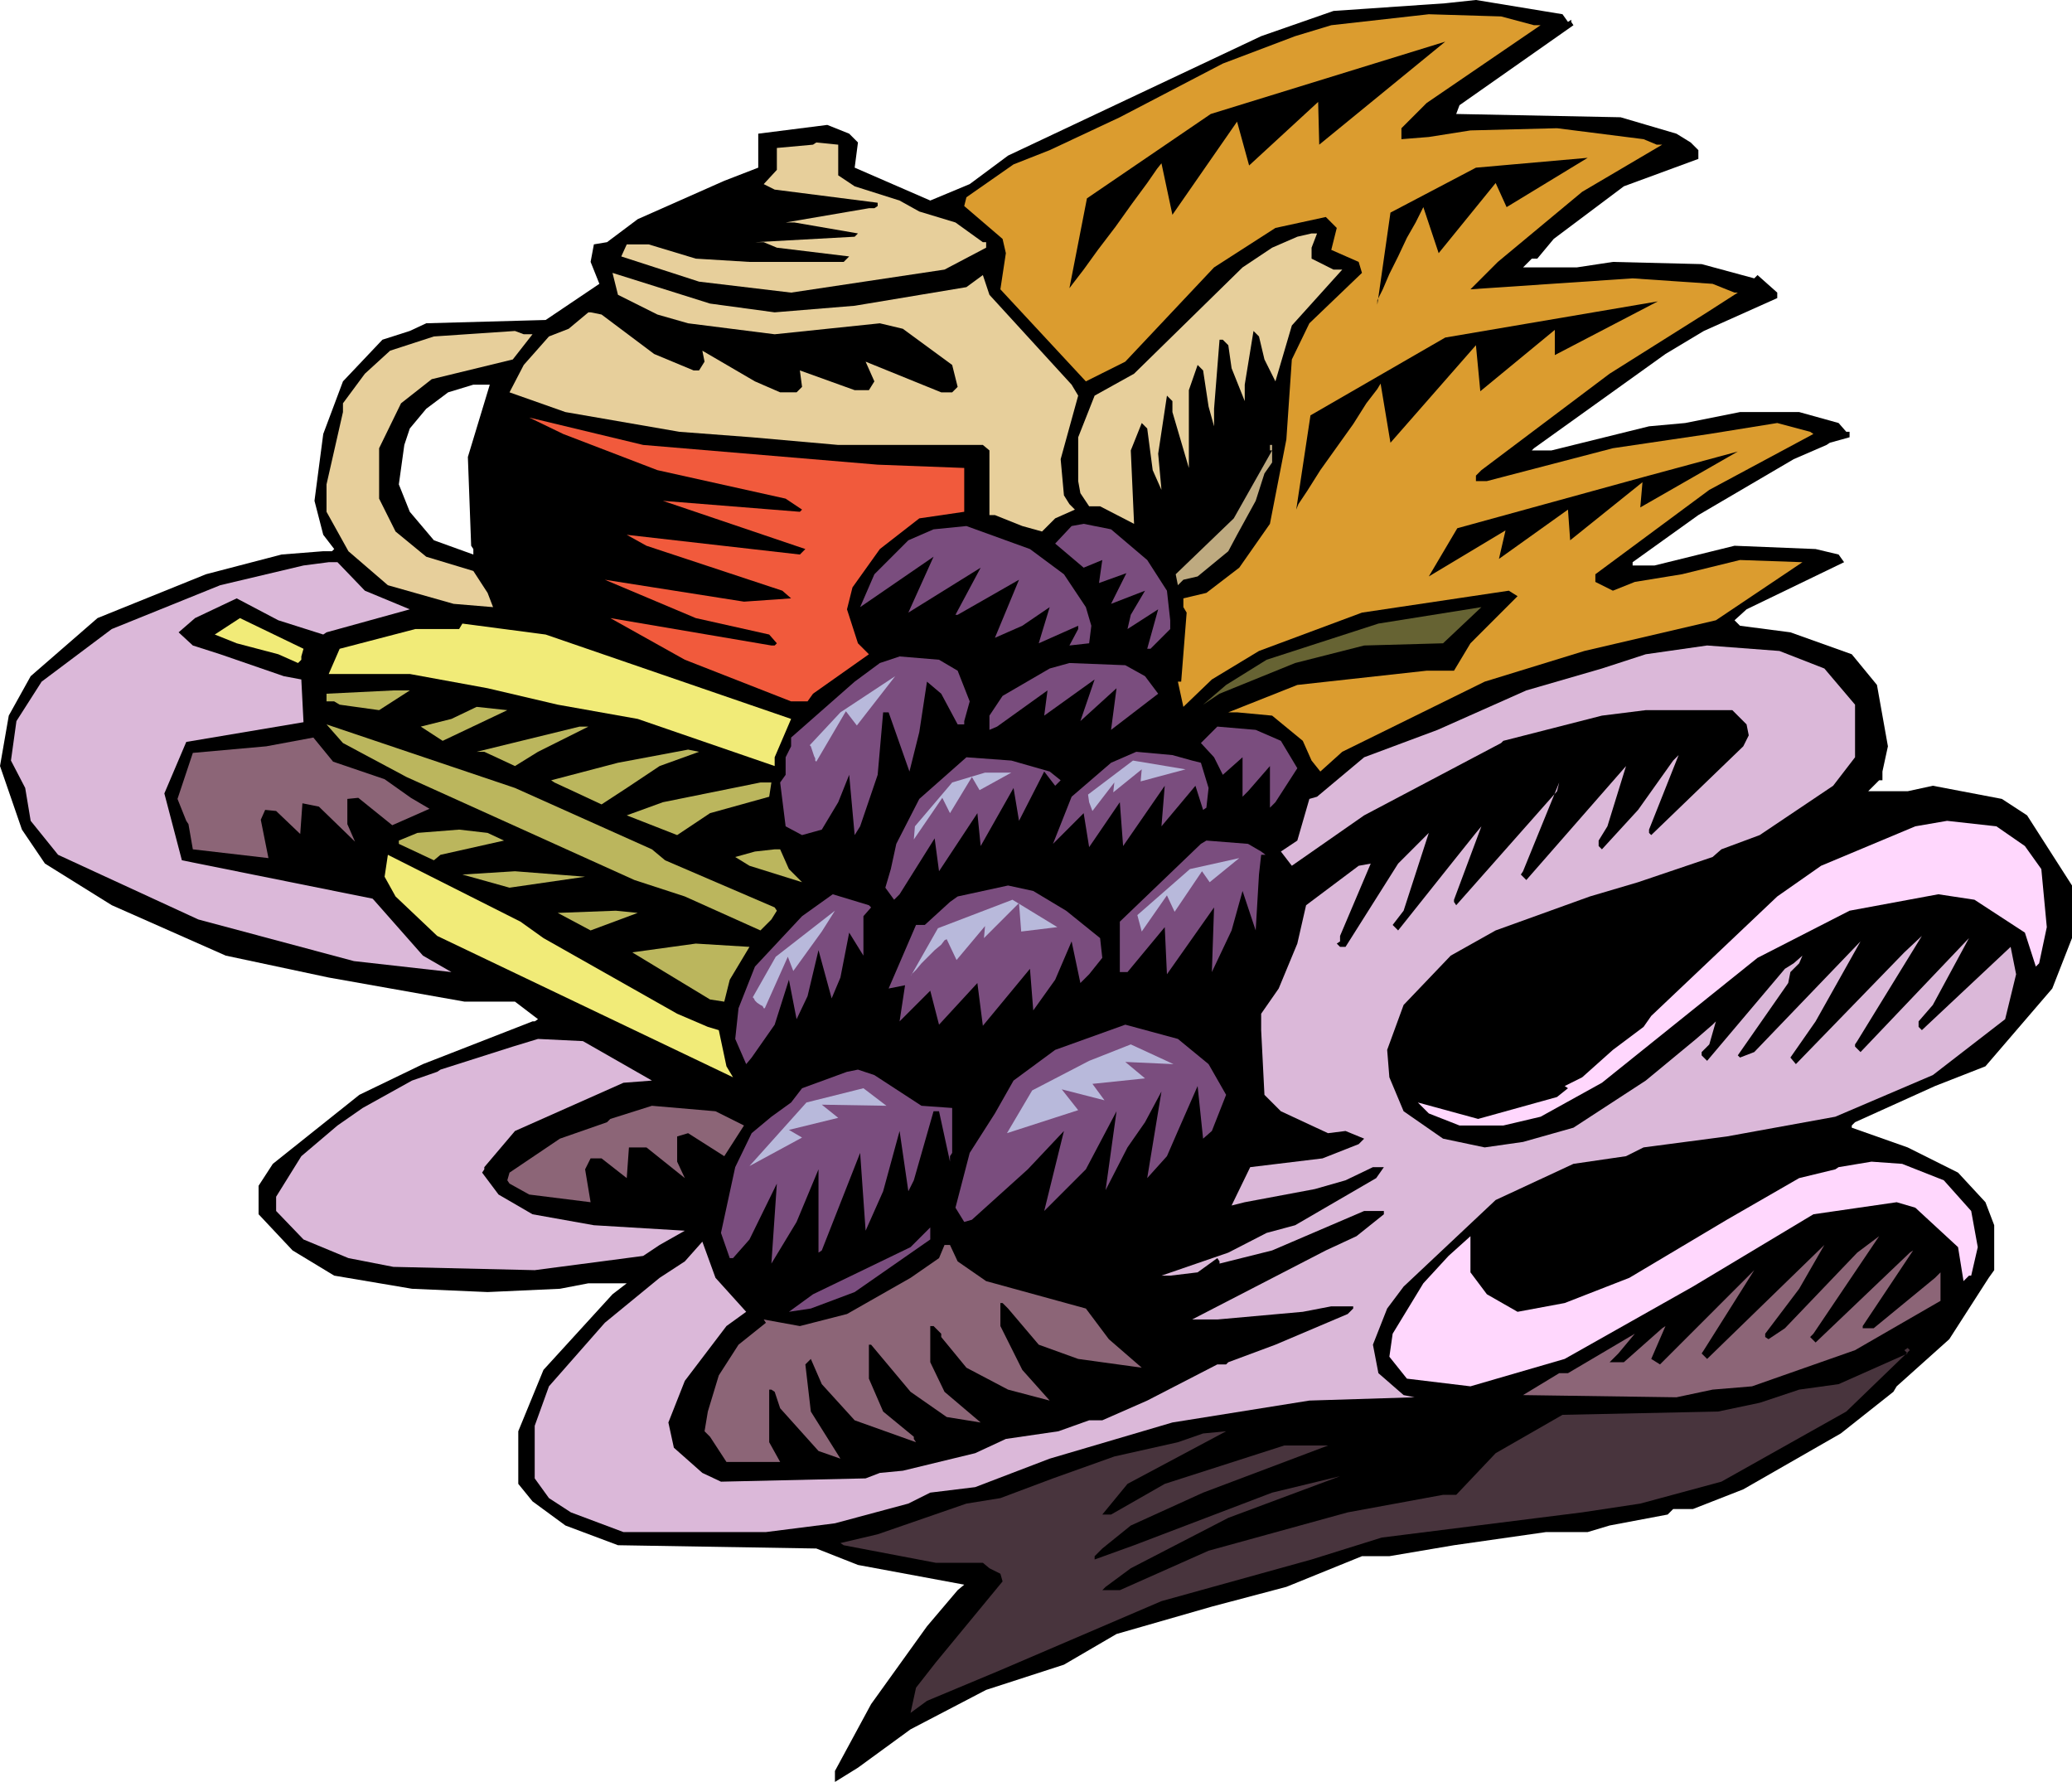
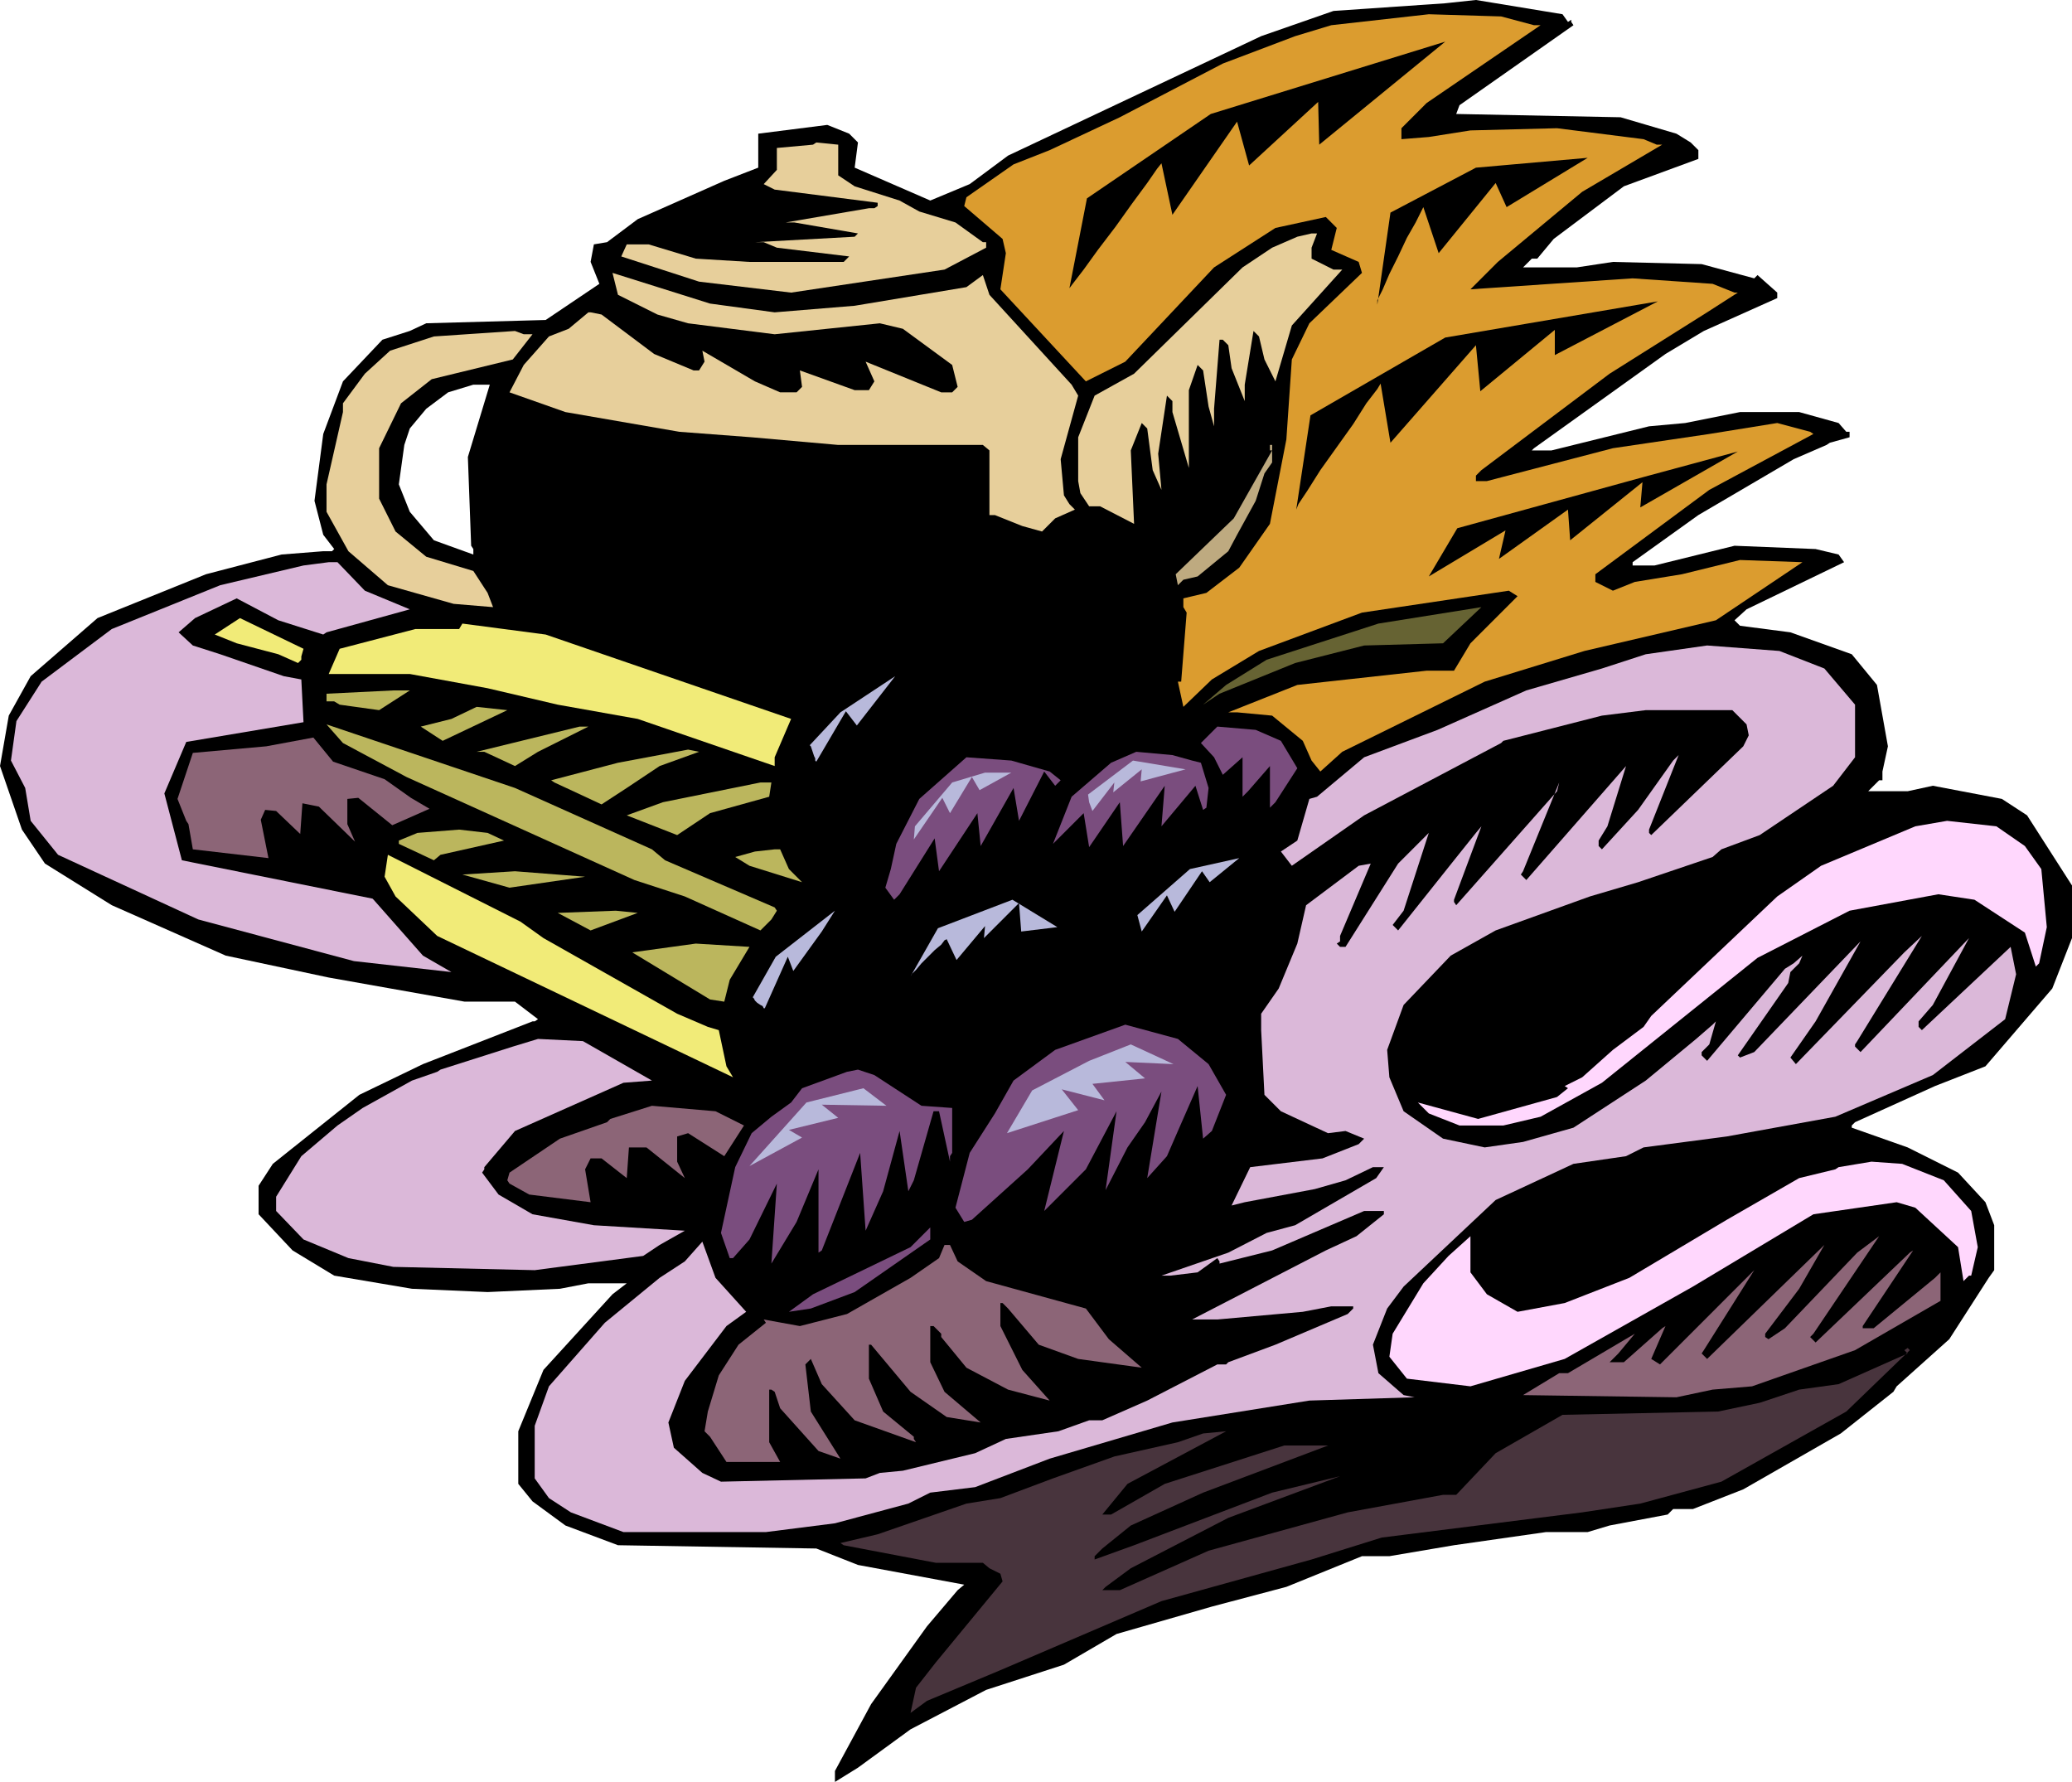
<svg xmlns="http://www.w3.org/2000/svg" width="6.299in" height="5.417in" fill-rule="evenodd" stroke-linecap="round" preserveAspectRatio="none" viewBox="0 0 1891 1626">
  <style>.pen1{stroke:none}.brush3{fill:#e7cf9b}.brush6{fill:#7a4d7e}.brush7{fill:#dbb8d9}.brush9{fill:#f1eb78}.brush10{fill:#bbb65d}.brush11{fill:#ffd7fd}.brush12{fill:#8c6577}</style>
  <path d="m1431 20 3-2v2l2 3-104 73-3 8 150 3 51 15 13 8 7 7v8l-68 25-64 48-15 18h-5l-8 8h49l33-5 81 2 48 13 3-3 18 16v5l-67 30-35 21-120 86-2 2h18l89-22 33-3 50-10h54l36 10 7 8h3v5l-18 5-3 2-30 13-87 51-60 43v3h20l73-18 74 3 21 5 5 7-89 43-11 10 5 5 46 6 56 20 23 28 10 56-5 23v8h-3l-10 10h36l23-5 63 12 23 15 41 64v48l-18 46-61 71-46 18-73 33-3 3v2l51 18 46 23 25 27 8 21v41l-5 7-36 56-48 43-3 5-48 38-89 51-46 18h-18l-5 5-53 10-20 6h-38l-84 12-59 10h-25l-69 28-68 18-87 25-48 28-71 23-69 36-48 35-21 13v-10l33-61 51-71 28-33 6-5-97-18-38-15-181-3-48-18-30-22-13-16v-48l23-56 63-69 13-10h-35l-26 5-66 3-69-3-71-12-38-23-31-33v-26l13-20 79-63 58-28 100-39h2l3-2-21-16h-46l-124-22-94-20-104-46-61-38-21-31-20-58 8-46 20-36 61-53 99-40 69-18 38-3h8l2-2-10-13-8-31 8-61 18-48 36-38 25-8 15-7 109-3 49-33-8-20 3-16 12-2 28-21 79-35 31-12v-31l63-8 20 8 8 8-3 23 69 30 36-15 35-26 231-109 66-23 102-7 28-3 79 13 5 7zM427 417l3 81 2 3v5l-36-13-22-26-10-25 5-36 5-15 15-18 20-15 23-7h15l-20 66z" class="pen1" style="fill:#000" />
  <path d="M1400 23h6l-104 71-23 23v10l25-2 38-6 79-2 79 10 12 5h5l-73 43-77 64-25 25 148-10 73 5 20 8h3l-28 18-89 56-117 88-5 5v5h10l115-30 88-13 62-10 30 8 3 2-95 51-104 77v7l16 8 20-8 43-7 53-13 57 2-79 53-120 28-91 28-130 64-20 18-8-10-8-18-28-23-32-3h-8l63-25 118-13h25l15-25 43-43-8-5-134 20-94 35-43 26-26 25-5-23h3l5-63-3-5v-8l21-5 30-23 28-40 15-77 5-73 16-33 48-46-3-10-25-11 5-20-10-10-46 10-56 36-81 86-36 18-78-84 5-33-3-13-35-30 2-8 43-30 33-13 64-30 94-49 66-25 33-10 89-10 66 2 30 8zm-96 503 26-44 171-47 85-23-89 51 2-23-66 53-2-28-63 45 6-26-70 42zm-121-61 13-86 123-71 194-33-94 49v-23l-68 56-4-42-78 89-9-54-3 5-10 13-12 19-15 21-15 21-12 19-8 12-2 5zm74-187 12-84 78-41 102-9-74 45-10-22-52 64-14-42-2 4-5 10-8 14-8 17-8 16-6 14-5 10v4zm-281-15 16-82 113-77 214-66-115 94-1-39-63 58-11-40-59 85-10-47-4 5-9 13-14 19-15 21-16 21-13 18-10 13-3 4z" class="pen1" style="fill:#db9c2f" />
  <path d="m765 160 15 10 41 13 18 10 33 10 25 18h3v5l-38 20-140 21-84-10-71-23 5-11h20l43 13 49 3h86l5-5-66-8-12-5h-8l91-5 3-3-58-10h-8l76-13h5l3-2v-3l-94-12-10-5 12-13v-20l33-3 3-2 20 2v28zm432 66v10l20 10h8l-46 51-15 51-10-20-5-21-5-5-8 49v15l-12-30-3-21-5-5h-3l-5 63v16l-5-18-5-33-5-5-8 23v71l-15-51v-10l-5-5-8 53 3 33-8-18-5-38-5-5-10 25 3 67-31-16h-10l-8-12-2-11v-40l15-38 36-20 99-97 27-18 23-10 13-3h5l-5 13z" class="pen1 brush3" />
  <path d="m707 285 73-6 102-17 15-11 6 18 75 82 6 10-16 58 3 33 5 8 5 5-18 8-12 12-18-5-25-10h-5v-59l-6-5H765l-79-7-66-5-104-18-51-18 13-25 23-26 18-7 18-15h2l10 2 48 36 36 15h5l5-8-2-10 48 28 23 10h15l5-5-2-15 50 18h13l5-8-8-18 69 28h10l5-5-5-20-45-33-21-5-96 10-79-10-28-8-36-18-5-20 89 28 59 8z" class="pen1 brush3" />
  <path d="m486 305-18 23-74 18-28 22-20 41v46l15 30 28 23 43 13 13 20 5 13-36-3-60-17-36-31-20-36v-25l15-66v-8l20-27 23-21 40-13 74-5 8 3h8z" class="pen1 brush3" />
-   <path d="m801 424 79 3v40l-41 6-36 28-25 35-5 20 10 31 10 10-51 36-5 7h-15l-97-38-68-38 147 25h3l2-2-7-8-67-15-83-35 127 20 43-3-8-7-124-41-18-10 158 18 5-5-130-44 125 10 2-2-15-10-117-26-86-33-31-15 104 25 214 18z" class="pen1" style="fill:#f15a3c" />
  <path d="m1154 432-8 25-17 31-8 15-28 23-13 3-5 5-2-10 53-51 35-62h-2v-5h2v16l-7 10z" class="pen1" style="fill:#beaa80" />
-   <path d="m1047 511 18 28 3 27v8l-18 18h-3l10-36-28 18 3-13 13-22-31 12 14-28-25 9 3-21-17 7-26-22 15-16 11-2 25 5 33 28zm-76 13 20 30 5 17-2 16-18 2 8-15v-3l-36 16 3-10 7-23-25 17-25 11 22-53-56 32h-2l23-43-66 41 23-51-67 46 13-30 31-31 23-10 30-3 58 21 31 23z" class="pen1 brush6" />
  <path d="m333 539 41 17-76 21-3 2-41-13-38-20-38 18-15 13 13 12 25 8 58 20 16 3 2 39-107 18-20 47 16 61 174 35 1 1 45 51 26 15-89-10-142-38-89-41-39-18-25-31-5-30-13-25 5-36 23-36 64-48 99-40 76-18 23-3h8l25 26z" class="pen1 brush7" />
  <path d="m1245 589-63 16-69 28-15 10 21-18 37-23 102-33 94-15-35 33-72 2z" class="pen1" style="fill:#666333" />
-   <path d="M275 599v3l-3 3-18-8-38-10-20-8 23-15 58 28-2 7zm447 57-15 35v8l-125-43-73-13-64-15-71-13h-74l10-23 69-18h40l3-5 76 10 224 77z" class="pen1 brush9" />
+   <path d="M275 599v3l-3 3-18-8-38-10-20-8 23-15 58 28-2 7m447 57-15 35v8l-125-43-73-13-64-15-71-13h-74l10-23 69-18h40l3-5 76 10 224 77z" class="pen1 brush9" />
  <path d="m1665 610 28 33v48l-20 26-67 45-35 13-8 7-68 23-44 13-86 31-41 23-43 45-15 41 2 25 13 31 36 25 38 8 35-5 46-13 66-43 46-38 15-13 3-3-6 21-7 7v3l5 5 71-84 8-5 8-7-3 7-8 8-2 10-46 66 2 2 13-5 97-101-41 73-23 33 5 6 99-102 16-15-59 96-2 3v2l5 5 99-104-33 61-13 15v5l3 3 81-76 5 25-10 41-66 51-89 38-99 18-76 10-16 8-48 7-71 33-84 79-15 20-13 33 5 26 23 20 10 2-96 3-125 20-112 33-68 26-41 5-20 10-67 18-63 8H569l-48-18-20-13-13-18v-48l13-36 51-58 50-41 23-15 16-18 12 33 28 31-18 13-38 50-15 38 5 23 26 23 17 8 132-3 13-5 21-2 66-16 28-13 48-7 28-10h12l41-18 64-33h8l2-2 43-16 66-28 5-5v-2h-20l-26 5-78 7h-23l122-63 28-13 25-20v-3h-18l-84 36-48 12v-2l-2-3-18 13-25 3h-8l61-21 35-18 26-7 74-43 7-10h-10l-25 12-28 8-64 12-12 3 17-35 66-8 33-13 5-5-17-7-16 2-43-20-15-15-3-59v-15l16-23 17-41 8-35 48-36 11-2-28 66v5l-3 2 3 3h5l48-76 28-28-23 71-10 13 5 5 51-64 20-25 5-6-25 67v2l2 3 92-104 2-8-33 81-2 3 5 5 91-104-17 55-8 13v5l3 3 33-36 32-45 5-5-27 68v3l2 2 84-81 5-10-2-10-13-13h-79l-40 5-90 23-2 2-125 66-66 46-10-13 15-10 11-38 7-2 43-36 67-25 81-36 69-20 40-13 56-8 66 5 41 16z" class="pen1 brush7" />
-   <path d="m874 612 11 28-5 18v3h-6l-15-28-13-11-7 46-9 36-19-54h-5l-5 57-16 47-5 8-5-55-10 25-15 25-18 5-15-8-5-40 5-7v-16l5-10v-8l58-51 23-17 18-6 36 3 17 10zm171 5 12 16-43 33 5-38-33 30 13-38-46 33 3-23-46 33-7 3v-13l12-18 43-25 18-5 51 2 18 10z" class="pen1 brush6" />
  <path d="m346 648-36-5-5-3h-7v-7l61-3h15l-28 18zm58 28-20-13 28-7 23-11 28 3-59 28zm191 99 12 10 100 43 2 3-5 8-10 10-69-31-46-15-208-94-58-31-15-17 172 58 125 56zm-104-89-21 13-28-13h-7l94-23h8l-46 23z" class="pen1 brush10" />
  <path d="m1169 676 15 25-20 31-5 5v-38l-20 23-5 5v-36l-18 16-8-16-12-13 15-15 35 3 23 10z" class="pen1 brush6" />
  <path d="m602 699-30 20-23 15-43-20-3-2 61-16 64-12 10 2-36 13z" class="pen1 brush10" />
  <path d="m1088 694 8 2 7 23-2 18-3 2-7-22-31 37 3-37-38 55-3-40-28 41-5-31-28 28 17-43 36-31 23-10 33 3 18 5zm-120 18-5 5-10-13-23 45-5-30-30 53-3-30-35 53-4-30-32 51-5 5-8-11 5-17 5-23 21-41 43-38 41 3 35 10 10 8z" class="pen1 brush6" />
  <path d="m702 727-54 15-30 20-46-18 33-12 89-18h10l-2 13z" class="pen1 brush10" />
  <path d="m1848 772 15 21 5 53-7 33-3 3-10-31-46-30-33-5-81 15-84 43-142 114-56 31-34 8h-40l-28-11-10-10 55 15 72-20 10-8-3-2 16-8 28-25 28-21 7-10 115-109 40-28 86-36 29-5 45 5 26 18z" class="pen1 brush11" />
  <path d="m460 767-58 13-6 5-32-15v-3l17-7 38-3 26 3 15 7z" class="pen1 brush10" />
-   <path d="M1155 780h-4l-2 18-3 51-12-36-10 36-18 38 2-59-43 61-2-43-34 41h-7v-46l74-71 5-3 38 3 12 7 4 3z" class="pen1 brush6" />
  <path d="m720 793 12 12-48-15-13-8 18-5 18-2h5l8 18z" class="pen1 brush10" />
  <path d="m496 856 122 69 28 12 10 3 7 33 6 10-270-129-38-36-10-18 3-20 121 61 21 15z" class="pen1 brush9" />
  <path d="m465 810-43-12 48-3 64 5-69 10z" class="pen1 brush10" />
-   <path d="m973 831 31 25 2 18-12 15-8 8-8-38-15 35-20 28-3-38-43 52-5-39-35 38-8-31-28 28 5-33-15 3 25-58h8l23-21 7-5 46-10 23 5 30 18zm-178-3-7 8v36l-13-21-8 41-8 19-12-44-10 42-10 21-7-36-13 41-21 30-5 6-10-23 3-28 15-38 43-46 28-20 33 10 2 2z" class="pen1 brush6" />
  <path d="m539 849-30-16 53-2 20 2-43 16zm127 45-5 20-13-2-71-43 58-8 49 3-18 30z" class="pen1 brush10" />
  <path d="m1103 971 16 28-13 33-8 7-5-48-18 41-10 23-18 20 13-79-15 28-16 23-20 39 10-72-28 53-38 38 18-73-33 35-51 46-7 2-8-13 13-50 23-36 17-30 38-28 64-23 48 13 28 23z" class="pen1 brush6" />
  <path d="m595 986-26 2-99 44-28 33v2l-2 3 15 20 31 18 56 10 83 5-23 13-15 10-99 13-129-3-41-8-41-17-25-26v-13l23-37 33-28 23-16 45-25 23-8 3-2 66-21 23-7 41 2 63 36z" class="pen1 brush7" />
  <path d="m841 1009 28 2v41l-2 3v5l-10-46h-5l-18 63-5 10-8-55-15 55-16 36-5-71-35 89-3 2v-76l-20 48-23 38 5-73-25 51-15 17h-3l-8-23 13-60 15-31 18-15 18-13 10-13 41-15 10-2 15 5 43 28z" class="pen1 brush6" />
  <path d="m679 1027-18 28-33-21-10 3v23l7 15-35-28h-16l-2 28-23-18h-10l-5 10 5 30-56-7-18-10-2-3 2-7 46-31 43-15 3-3 38-12 58 5 26 13zM392 738l-34 15-31-25-10 1v23l7 16-33-32-15-3-2 28-22-21-10-1-4 9 7 35-69-8-4-23-2-3-8-20 14-42 67-6 43-8 18 22 47 16 24 17 17 10z" class="pen1 brush12" />
  <path d="m1774 1077 25 28 6 33-6 26h-2l-5 5-5-31-39-36-17-5-76 11-110 66-117 66-86 25-58-7-16-20 3-21 28-46 23-25 20-18v33l15 20 28 16 43-8 59-23 89-53 66-38 33-8 3-2 30-5 28 2 38 15z" class="pen1 brush11" />
  <path d="m780 1179-40 15-20 3 22-16 89-43 18-18v11l-69 48z" class="pen1 brush6" />
  <path d="m1652 1220 5 5 86-82 3-2-46 69v2h10l56-46 5-5v26l-78 45-94 33-36 3-33 7-140-2 33-20h8l61-36-15 18-8 8h13l35-31 3-2-13 30 8 5 86-86-46 73-2 3 5 5 107-104-23 40-31 41v3l3 2 15-10 66-69 20-15-60 89-3 3zm-778-69 26 18 91 25 21 28 30 26-58-8-36-13-28-33-5-5h-2v21l20 40 25 28-38-10-38-20-23-28v-3l-7-7h-3v33l13 27 33 28-31-5-33-23-36-43h-2v31l13 30 28 23v2l2 3-56-20-30-33-10-23-5 5 5 43 27 43-20-7-35-39-5-15-3-2h-2v48l10 18h-49l-15-23-5-5 3-18 10-33 18-28 25-20-2-3 33 6 43-11 58-33 26-18 5-12h5l7 15z" class="pen1 brush12" />
  <path d="m1571 1352-74 20-53 8-183 23-64 20-137 38-147 63-67 28-15 11 5-23 18-23 61-74-2-7-10-5-6-5h-43l-84-16-3-2 34-8 81-28 31-5 48-18 56-20 58-13 23-8 21-2-90 48-23 28h8l49-28 109-35h40l-114 43-66 30-26 21-7 7v3l36-13 126-48 62-15-102 38-89 46-23 17-3 3h16l81-36 127-35 87-16h12l36-38 61-35 142-3 38-8 36-12 36-5 63-28-3-3 3-2 2 2-58 56-114 64z" class="pen1" style="fill:#48343d" />
  <path d="m919 1034 23-39 52-27 38-15 39 18-44-2 18 15-48 5 11 15-39-10 15 19-65 21zm-131-41-52 13-52 58 48-26-12-7 45-11-15-12 59 1-21-16zm43-102 25-44 68-26 41 25-33 4-2-26-32 32 1-11-26 31-9-19-2 1-3 4-6 5-6 6-6 6-5 6-4 4-1 2zm207-56 48-42 45-10-27 22-7-10-25 37-7-15-23 33-4-15zm-203-81 34-40 30-9h24l-29 16-7-12-20 33-7-14-26 38 1-12zm-96-74 28-30 50-33-35 45-10-13-27 46-1-1v-2l-1-2-1-3-1-3-1-3-1-1zm-52 230 21-37 54-42-12 19-26 36-5-13-21 47h-1l-1-2-2-1-3-2-2-2-1-2-1-1zm307-178-1-7 41-31 48 8-41 11 1-11-26 21 1-9-20 26-3-8z" class="pen1" style="fill:#b8b9db" />
</svg>